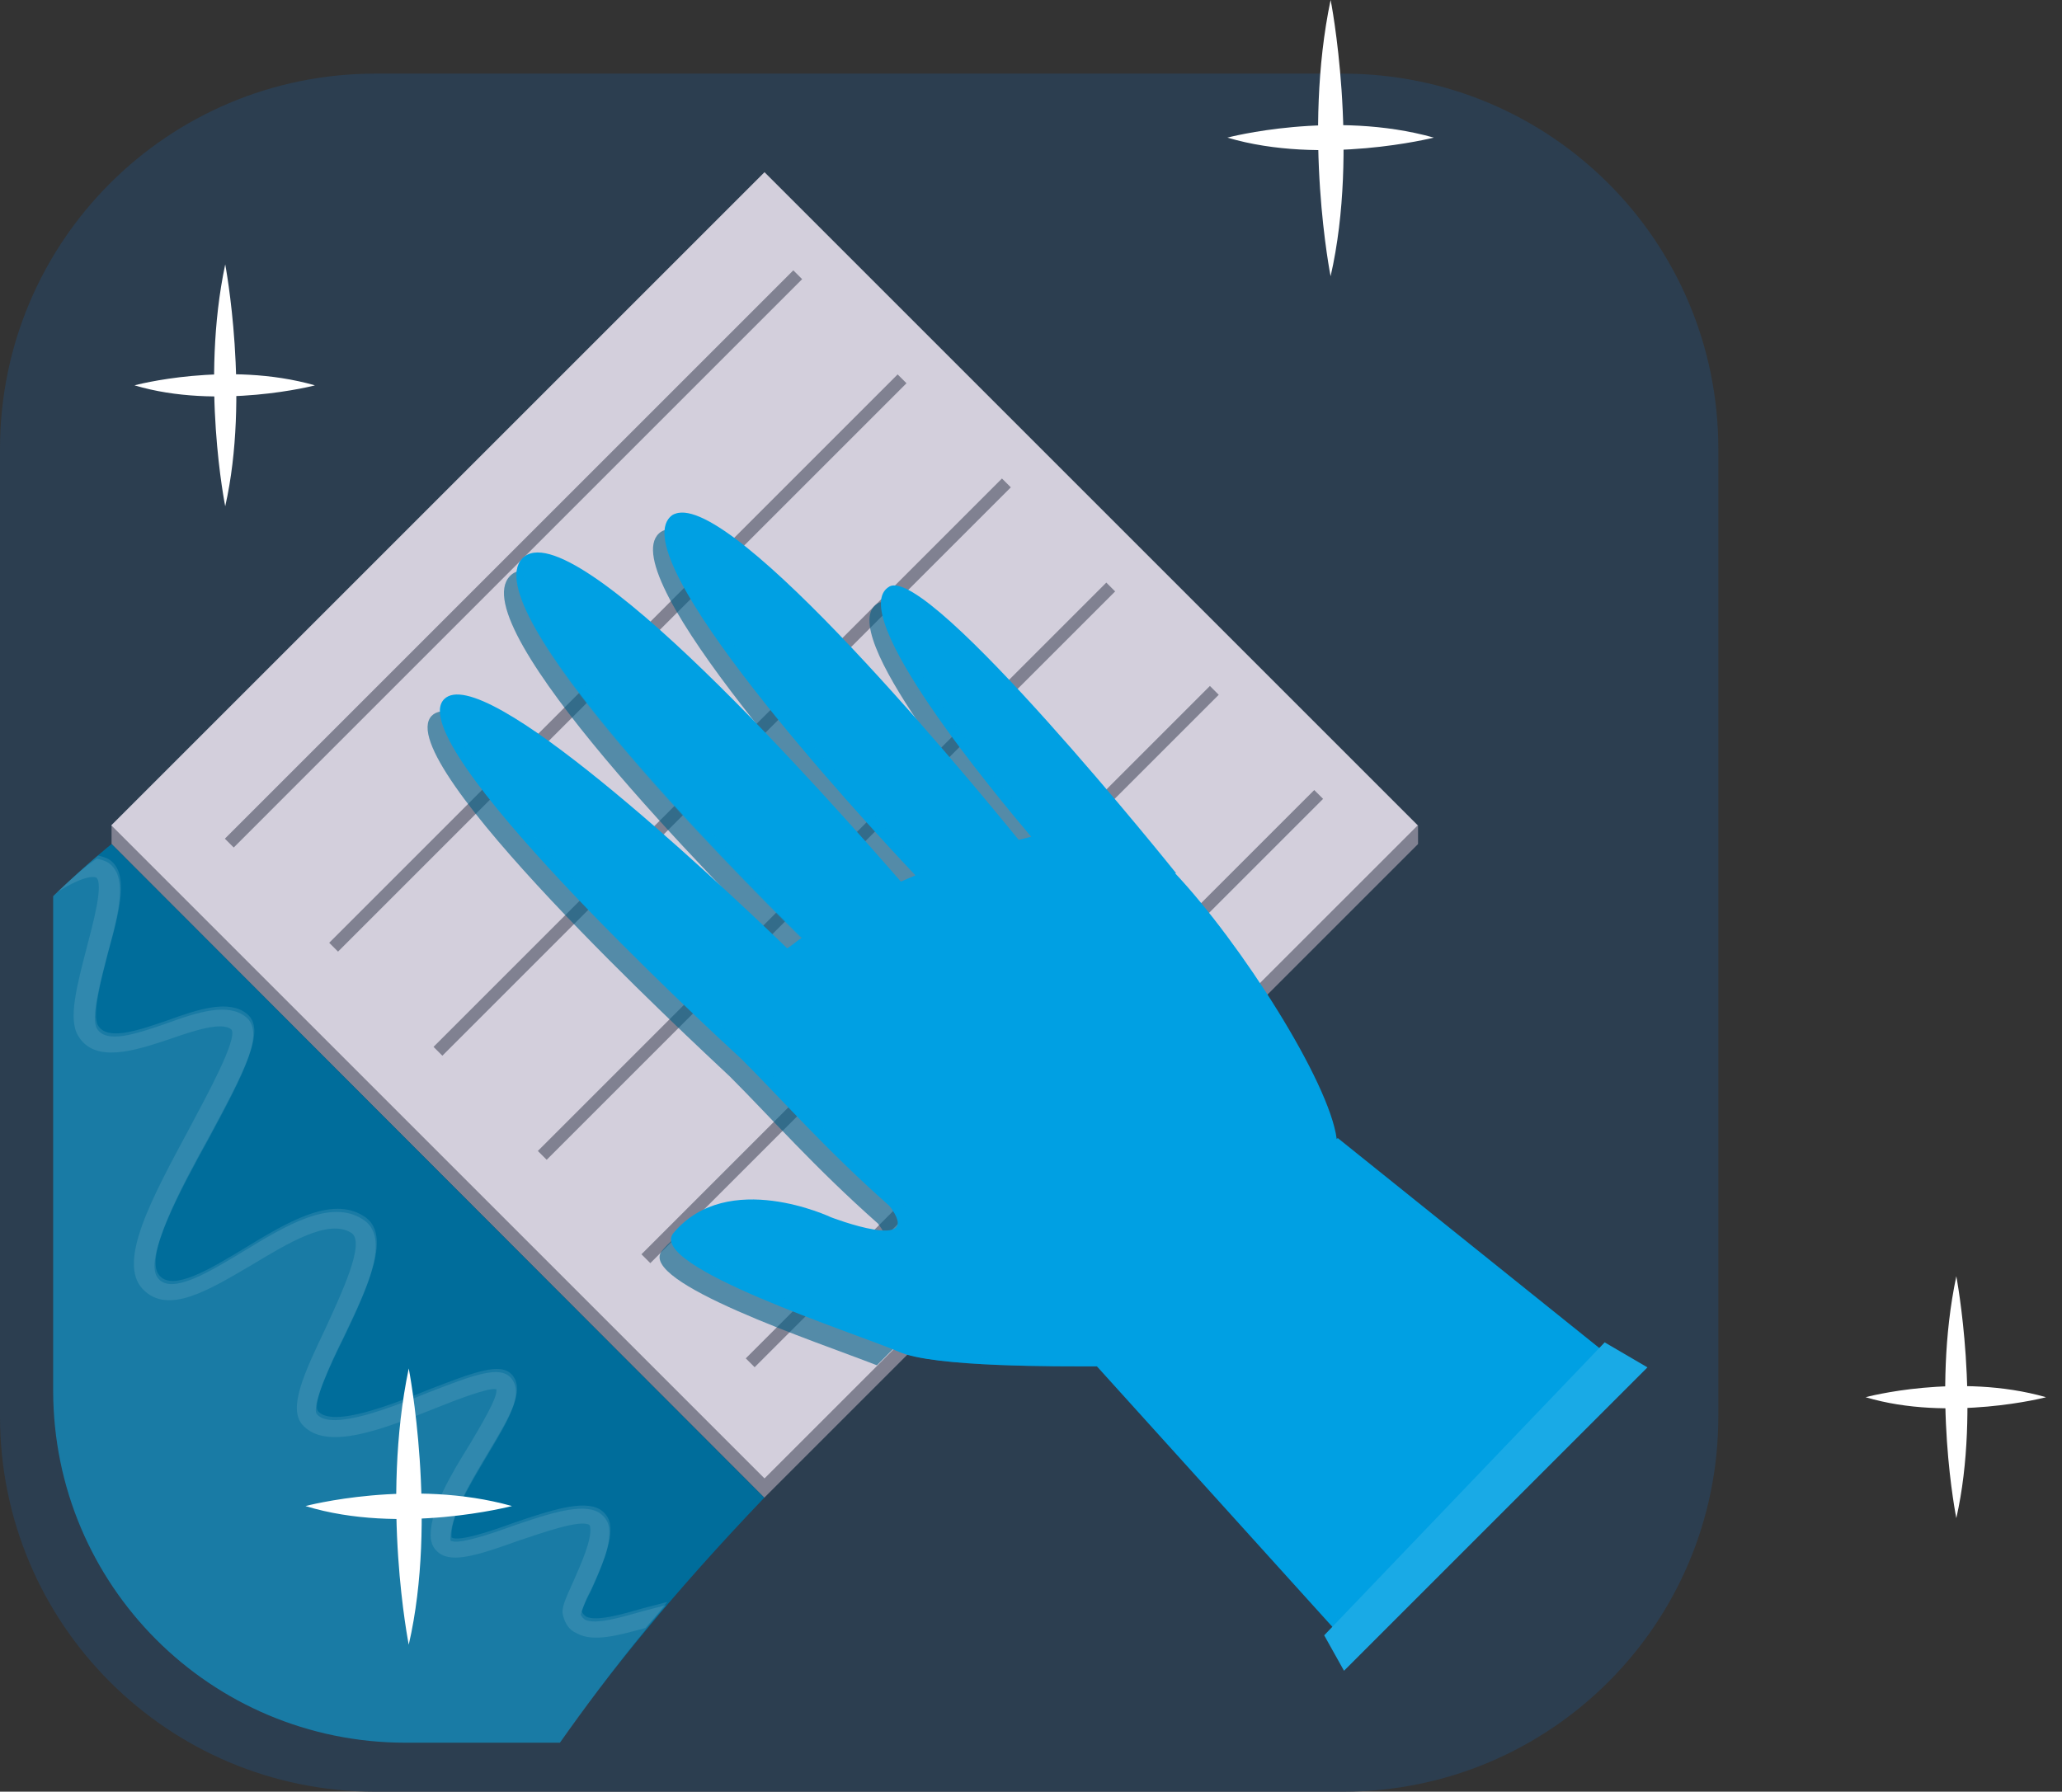
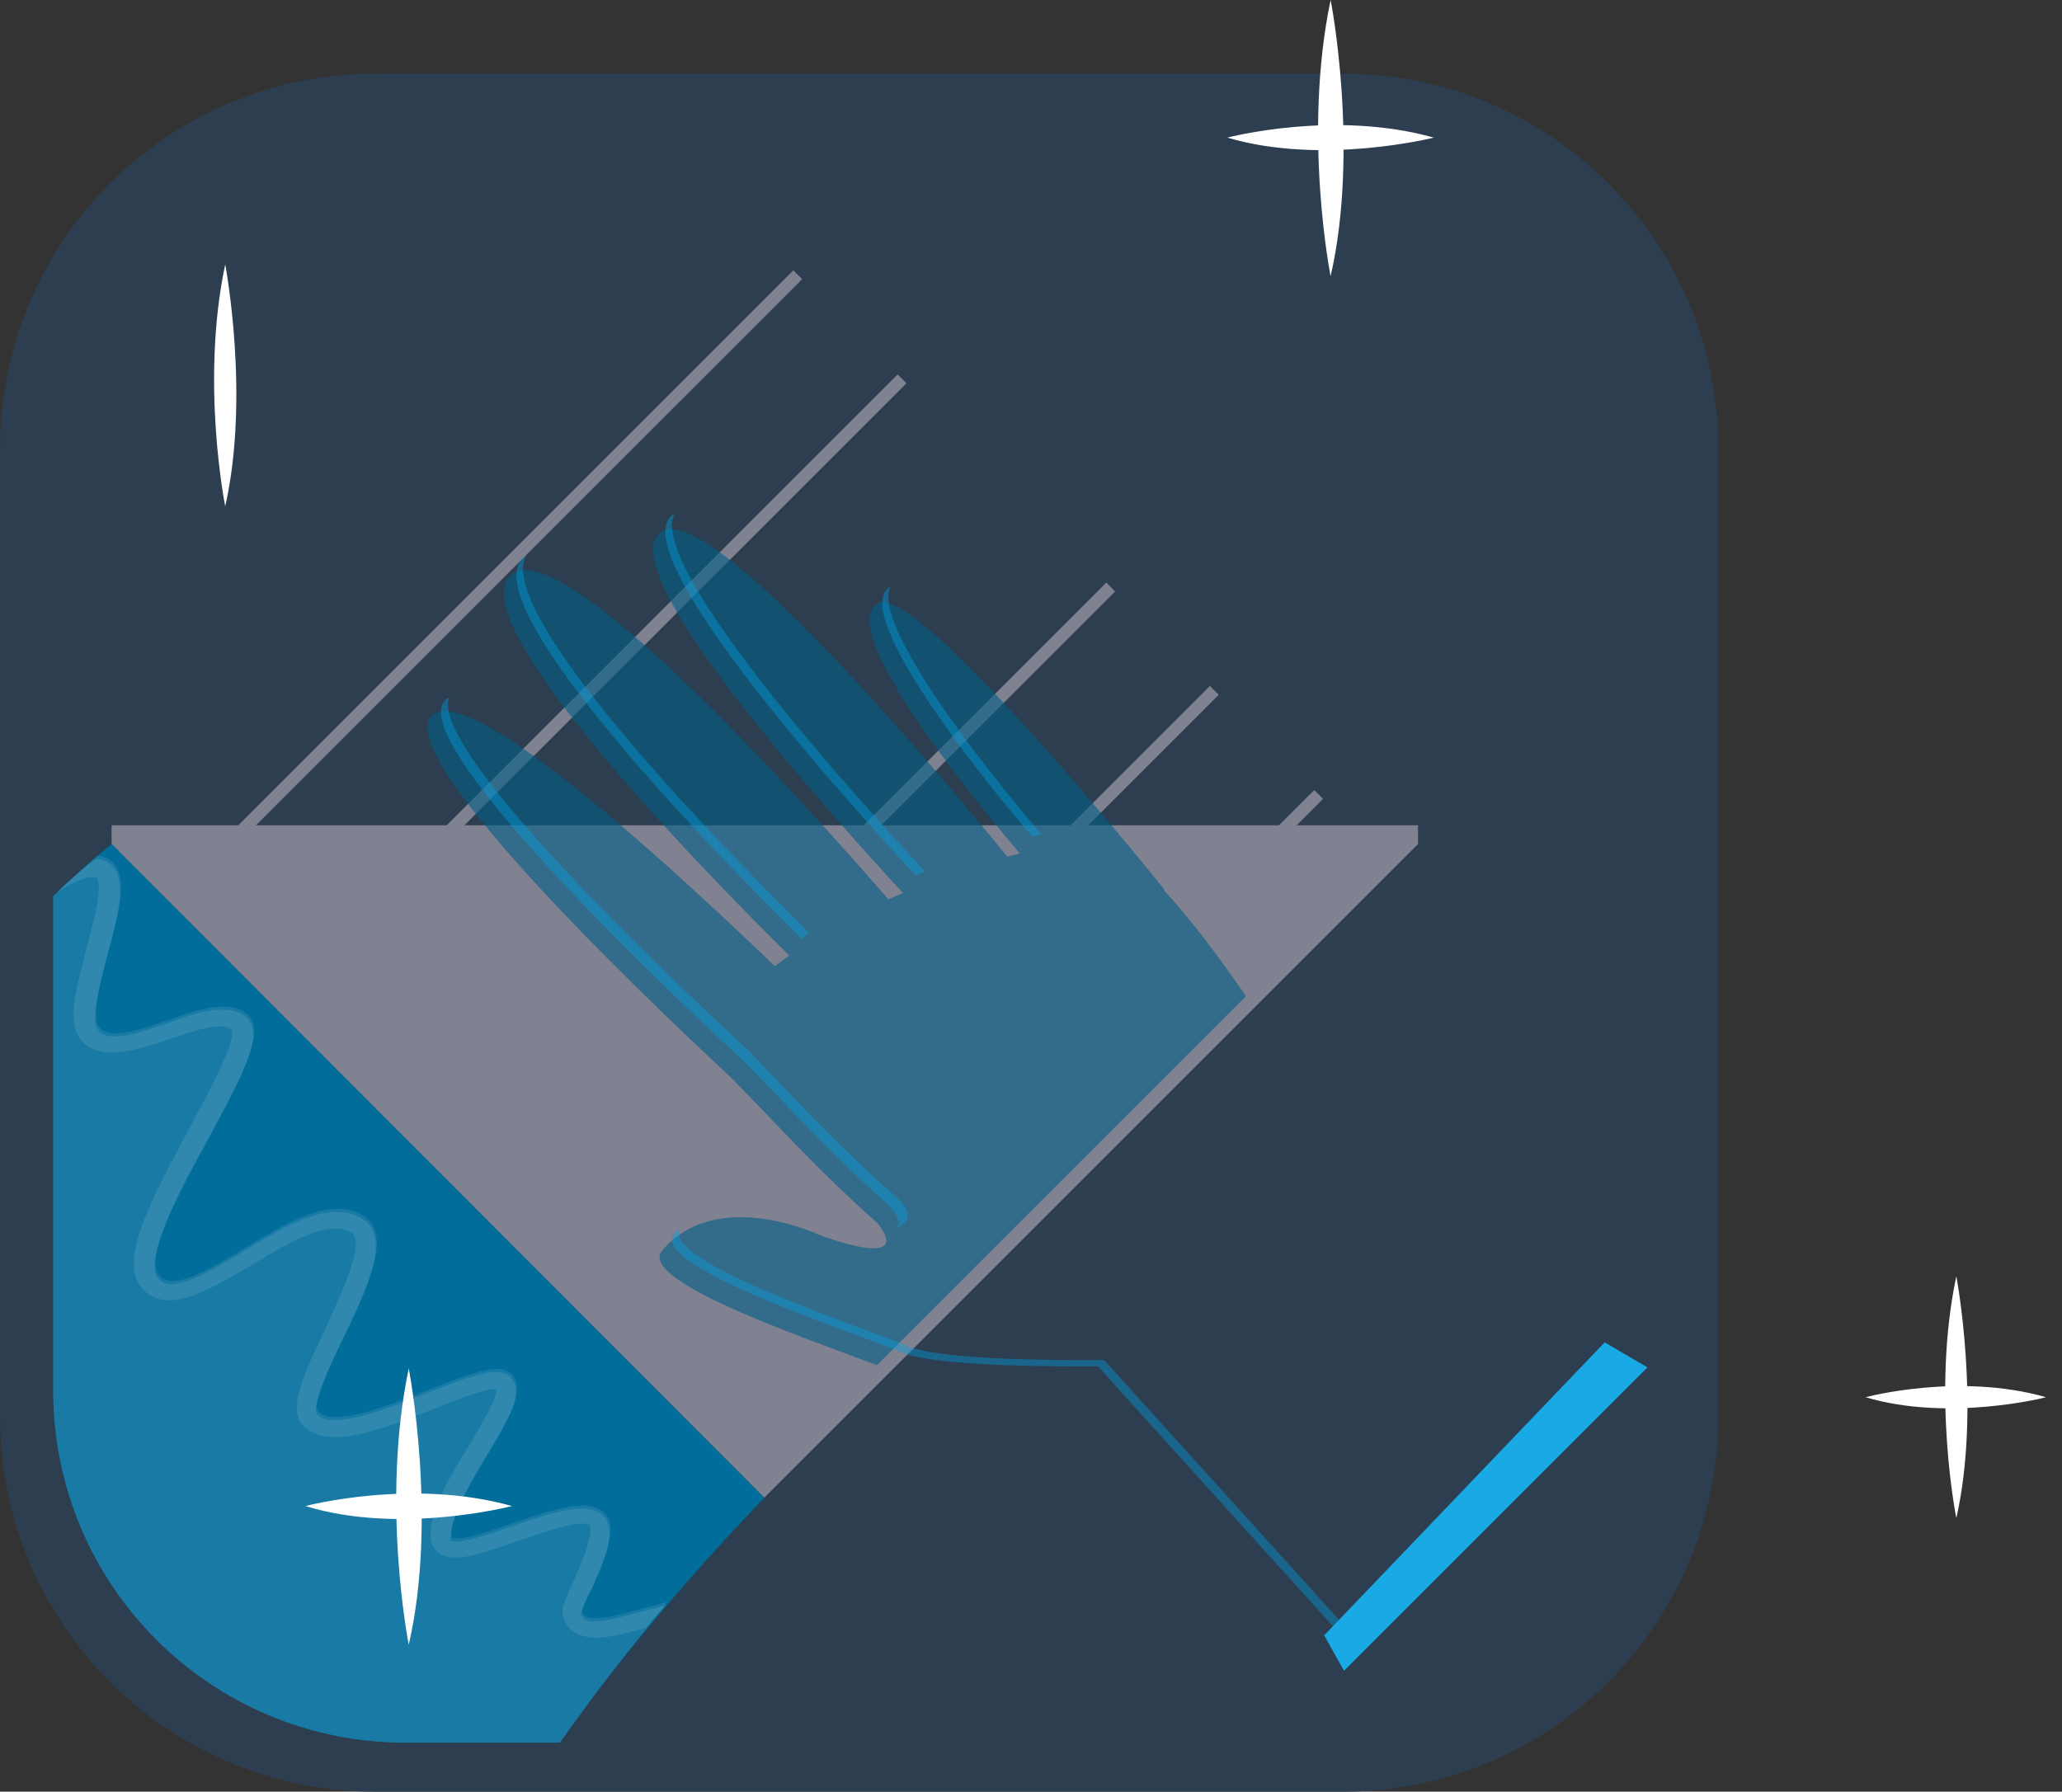
<svg xmlns="http://www.w3.org/2000/svg" width="84" height="73" viewBox="0 0 84 73" fill="none">
  <rect x="0" y="0" width="84" height="73" fill="#333333" stroke="none" />
  <path d="M70 57.709C70 66.161 63.161 73 54.709 73H15.291C6.839 73 0 66.161 0 57.709V18.291C0 9.839 6.839 3 15.291 3H54.709C63.161 3 70 9.839 70 18.291V57.709Z" fill="#2C3E50" />
  <path d="M54.205 11.256C54.205 11.256 53.058 5.48 54.205 0C54.205 -0.042 55.394 6.074 54.205 11.256Z" fill="white" />
  <path d="M50 5.607C50 5.607 54.333 4.46 58.41 5.607C58.41 5.607 53.865 6.754 50 5.607Z" fill="white" />
  <path d="M9.175 20.627C9.175 20.627 8.155 15.573 9.175 10.773C9.175 10.773 10.194 16.125 9.175 20.627Z" fill="white" />
-   <path d="M5.479 15.7C5.479 15.7 9.26 14.681 12.828 15.7C12.87 15.7 8.877 16.72 5.479 15.7Z" fill="white" />
  <path d="M79.695 61.854C79.695 61.854 78.676 56.8 79.695 52C79.695 52 80.715 57.352 79.695 61.854Z" fill="white" />
  <path d="M76 56.927C76 56.927 79.78 55.908 83.348 56.927C83.391 56.927 79.398 57.947 76 56.927Z" fill="white" />
  <path d="M57.767 34.39L31.135 61.022L4.545 34.39V33.625H57.767V34.39Z" fill="#808191" />
-   <path d="M31.144 7.015L4.534 33.626L31.144 60.236L57.755 33.626L31.144 7.015Z" fill="#D3CFDC" />
  <path d="M32.317 11.014L9.16 34.171L9.521 34.531L32.677 11.374L32.317 11.014Z" fill="#808191" />
  <path d="M36.567 15.255L13.411 38.412L13.771 38.772L36.928 15.615L36.567 15.255Z" fill="#808191" />
-   <path d="M40.817 19.496L17.661 42.653L18.021 43.013L41.178 19.856L40.817 19.496Z" fill="#808191" />
  <path d="M45.068 23.737L21.911 46.894L22.271 47.254L45.428 24.097L45.068 23.737Z" fill="#808191" />
  <path d="M49.288 27.948L26.131 51.104L26.492 51.465L49.648 28.308L49.288 27.948Z" fill="#808191" />
  <path d="M53.538 32.189L30.381 55.345L30.742 55.706L53.899 32.549L53.538 32.189Z" fill="#808191" />
  <path opacity="0.6" d="M50.758 40.591C49.654 38.977 48.465 37.405 47.403 36.258H47.445C47.445 36.258 37.379 23.686 35.764 24.578C33.896 25.64 40.139 33.115 41.541 34.772C41.371 34.814 41.201 34.857 41.032 34.899C38.441 31.714 28.714 20.033 26.845 21.732C24.976 23.473 34.363 33.752 36.784 36.386C36.572 36.471 36.402 36.556 36.189 36.641C33.343 33.37 22.767 21.392 20.771 23.473C18.817 25.512 29.266 36.089 32.154 38.934C31.942 39.062 31.772 39.232 31.559 39.359C28.331 36.258 19.157 27.593 17.585 29.165C15.843 30.991 28.246 42.46 29.733 43.862C31.432 45.561 33.173 47.557 35.764 49.851C37.251 51.805 33.386 50.318 33.386 50.318C33.386 50.318 29.181 48.322 26.972 50.955C25.91 52.229 33.343 54.693 35.722 55.627L50.758 40.591Z" fill="#005E85" />
-   <path d="M65.922 55.542L54.496 46.368L54.454 46.41C54.157 44.074 50.546 38.425 47.87 35.579H47.913C47.913 35.579 37.846 23.006 36.232 23.898C34.363 24.96 40.607 32.436 42.008 34.092C41.839 34.135 41.669 34.177 41.499 34.22C38.908 31.034 29.181 19.353 27.312 21.052C25.443 22.794 34.83 33.073 37.294 35.664C37.081 35.749 36.911 35.834 36.699 35.919C33.853 32.648 23.277 20.67 21.28 22.751C19.326 24.79 29.776 35.367 32.664 38.212C32.452 38.34 32.282 38.51 32.069 38.637C28.884 35.579 19.666 26.914 18.095 28.485C16.311 30.269 28.671 41.738 30.2 43.14C31.899 44.839 33.641 46.835 36.232 49.129C37.718 51.083 33.853 49.596 33.853 49.596C33.853 49.596 29.648 47.599 27.439 50.233C26.293 51.592 34.958 54.353 36.614 55.075C38.016 55.712 43.24 55.67 44.684 55.67L54.666 66.714L65.922 55.542Z" fill="#00A0E3" />
  <path opacity="0.4" d="M37.676 35.494C35.297 32.945 26.293 23.091 27.482 20.925C27.439 20.967 27.397 20.967 27.354 21.01C25.485 22.709 34.703 32.86 37.294 35.664C37.421 35.621 37.549 35.579 37.676 35.494Z" fill="#00A0E3" />
  <path opacity="0.4" d="M42.433 34.007C41.117 32.478 35.425 25.597 36.274 23.898C34.49 24.918 40.394 32.181 42.051 34.092C42.136 34.05 42.263 34.007 42.433 34.007Z" fill="#00A0E3" />
  <path opacity="0.4" d="M36.911 54.82C35.255 54.098 26.632 51.337 27.737 49.978C27.779 49.936 27.822 49.893 27.864 49.851C27.737 49.978 27.609 50.106 27.482 50.233C26.335 51.592 35 54.353 36.657 55.075C38.058 55.712 43.283 55.67 44.727 55.67L54.709 66.714L54.964 66.459L44.982 55.415C43.538 55.415 38.313 55.458 36.911 54.82Z" fill="#00A0E3" />
  <path opacity="0.4" d="M32.961 38C30.115 35.197 20.006 25.002 21.45 22.624C21.408 22.666 21.323 22.709 21.28 22.751C19.326 24.832 29.691 35.324 32.664 38.255C32.749 38.17 32.876 38.085 32.961 38Z" fill="#00A0E3" />
  <path opacity="0.4" d="M36.444 50.063C37.124 49.808 37.166 49.383 36.572 48.831C33.981 46.538 32.197 44.584 30.54 42.842C29.053 41.483 17.33 30.652 18.307 28.401C18.222 28.443 18.18 28.485 18.137 28.528C16.353 30.312 28.714 41.78 30.243 43.182C31.942 44.881 33.683 46.877 36.274 49.171C36.487 49.426 36.784 49.893 36.444 50.063Z" fill="#00A0E3" />
  <path d="M53.944 66.629L54.751 68.073L67.112 55.712L65.37 54.693L53.944 66.629Z" fill="#19AAE6" />
  <path d="M2.166 36.513V56.647C2.166 64.59 8.58 71.004 16.523 71.004H22.809C24.763 68.2 27.439 64.887 31.135 61.022L4.545 34.39C4.545 34.39 3.525 35.197 2.166 36.513Z" fill="#006D9B" />
  <path opacity="0.1" d="M3.908 35.749C4.248 35.961 3.78 37.66 3.526 38.637C3.143 40.124 2.761 41.526 3.186 42.205C3.865 43.352 5.522 42.8 6.924 42.333C7.901 41.993 9.047 41.611 9.43 41.95C9.684 42.333 8.453 44.584 7.731 45.943C6.201 48.789 4.757 51.422 5.819 52.527C6.839 53.589 8.495 52.569 10.237 51.55C11.723 50.658 13.38 49.638 14.314 50.233C14.909 50.615 13.89 52.739 13.252 54.141C12.403 55.925 11.723 57.369 12.318 58.049C13.295 59.153 15.631 58.218 17.755 57.369C18.604 57.029 19.921 56.519 20.218 56.604C20.303 56.902 19.581 58.091 19.157 58.813C18.392 60.045 17.543 61.447 17.543 62.551C17.543 62.933 17.712 63.146 17.882 63.273C18.434 63.698 19.496 63.358 21.153 62.763C22.172 62.424 23.616 61.914 23.999 62.126C23.999 62.126 24.041 62.169 24.041 62.211C24.126 62.721 23.659 63.74 23.362 64.42C23.022 65.184 22.852 65.524 22.937 65.822C23.022 66.161 23.192 66.416 23.489 66.544C24.169 66.926 25.188 66.629 26.293 66.331C26.59 65.992 26.887 65.652 27.184 65.269C26.845 65.354 26.547 65.439 26.207 65.524C25.316 65.779 24.296 66.076 23.871 65.864C23.829 65.822 23.744 65.779 23.701 65.652C23.744 65.482 23.914 65.057 24.084 64.76C24.466 63.91 24.976 62.806 24.848 62.084C24.806 61.829 24.636 61.617 24.424 61.489C23.744 61.107 22.427 61.532 20.941 62.041C20.134 62.339 18.647 62.848 18.392 62.636C18.392 62.636 18.392 62.593 18.392 62.551C18.392 61.659 19.199 60.342 19.879 59.195C20.771 57.709 21.408 56.647 20.856 56.01C20.388 55.5 19.369 55.882 17.5 56.604C15.928 57.242 13.55 58.176 12.955 57.496C12.7 57.199 13.507 55.458 14.017 54.438C15.036 52.314 15.971 50.276 14.824 49.553C13.507 48.704 11.681 49.808 9.939 50.87C8.538 51.72 7.051 52.612 6.499 51.974C5.819 51.252 7.433 48.279 8.538 46.283C10.024 43.522 10.831 41.95 10.067 41.313C9.345 40.718 8.113 41.101 6.839 41.568C5.607 41.993 4.375 42.417 3.993 41.78C3.738 41.356 4.12 39.911 4.417 38.765C4.885 37.066 5.267 35.579 4.46 35.027C4.333 34.942 4.163 34.899 3.993 34.857C3.483 35.282 2.973 35.749 2.336 36.343C3.568 35.579 3.865 35.749 3.908 35.749Z" fill="white" />
  <path opacity="0.1" d="M27.142 65.397C26.802 65.482 26.505 65.567 26.165 65.652C25.273 65.907 24.254 66.204 23.829 65.992C23.786 65.949 23.701 65.907 23.659 65.779C23.701 65.609 23.871 65.184 24.041 64.887C24.424 64.038 24.933 62.933 24.806 62.211C24.763 61.956 24.593 61.744 24.381 61.617C23.701 61.234 22.385 61.659 20.898 62.169C20.091 62.466 18.604 62.976 18.349 62.763C18.349 62.763 18.349 62.721 18.349 62.678C18.349 61.786 19.157 60.47 19.836 59.323C20.728 57.836 21.365 56.774 20.813 56.137C20.346 55.627 19.326 56.01 17.457 56.732C15.886 57.369 13.507 58.303 12.913 57.624C12.658 57.327 13.465 55.585 13.975 54.566C14.994 52.442 15.928 50.403 14.781 49.681C13.465 48.831 11.638 49.936 9.897 50.998C8.495 51.847 7.008 52.739 6.456 52.102C5.777 51.38 7.391 48.407 8.495 46.41C9.982 43.649 10.789 42.078 10.024 41.441C9.302 40.846 8.07 41.228 6.796 41.695C5.564 42.12 4.333 42.545 3.95 41.908C3.695 41.483 4.078 40.039 4.375 38.892C4.842 37.193 5.225 35.706 4.417 35.154C4.29 35.069 4.12 35.027 3.95 34.984C3.483 35.282 2.973 35.749 2.336 36.343C2.294 36.386 2.209 36.471 2.166 36.513V56.647C2.166 64.59 8.58 71.004 16.523 71.004H22.809C23.786 69.644 24.891 68.115 26.25 66.459C26.547 66.076 26.845 65.737 27.142 65.397Z" fill="white" />
  <path d="M16.651 67.011C16.651 67.011 15.504 61.234 16.651 55.755C16.651 55.755 17.84 61.871 16.651 67.011Z" fill="white" />
  <path d="M12.445 61.362C12.445 61.362 16.778 60.215 20.856 61.362C20.856 61.362 16.311 62.551 12.445 61.362Z" fill="white" />
</svg>